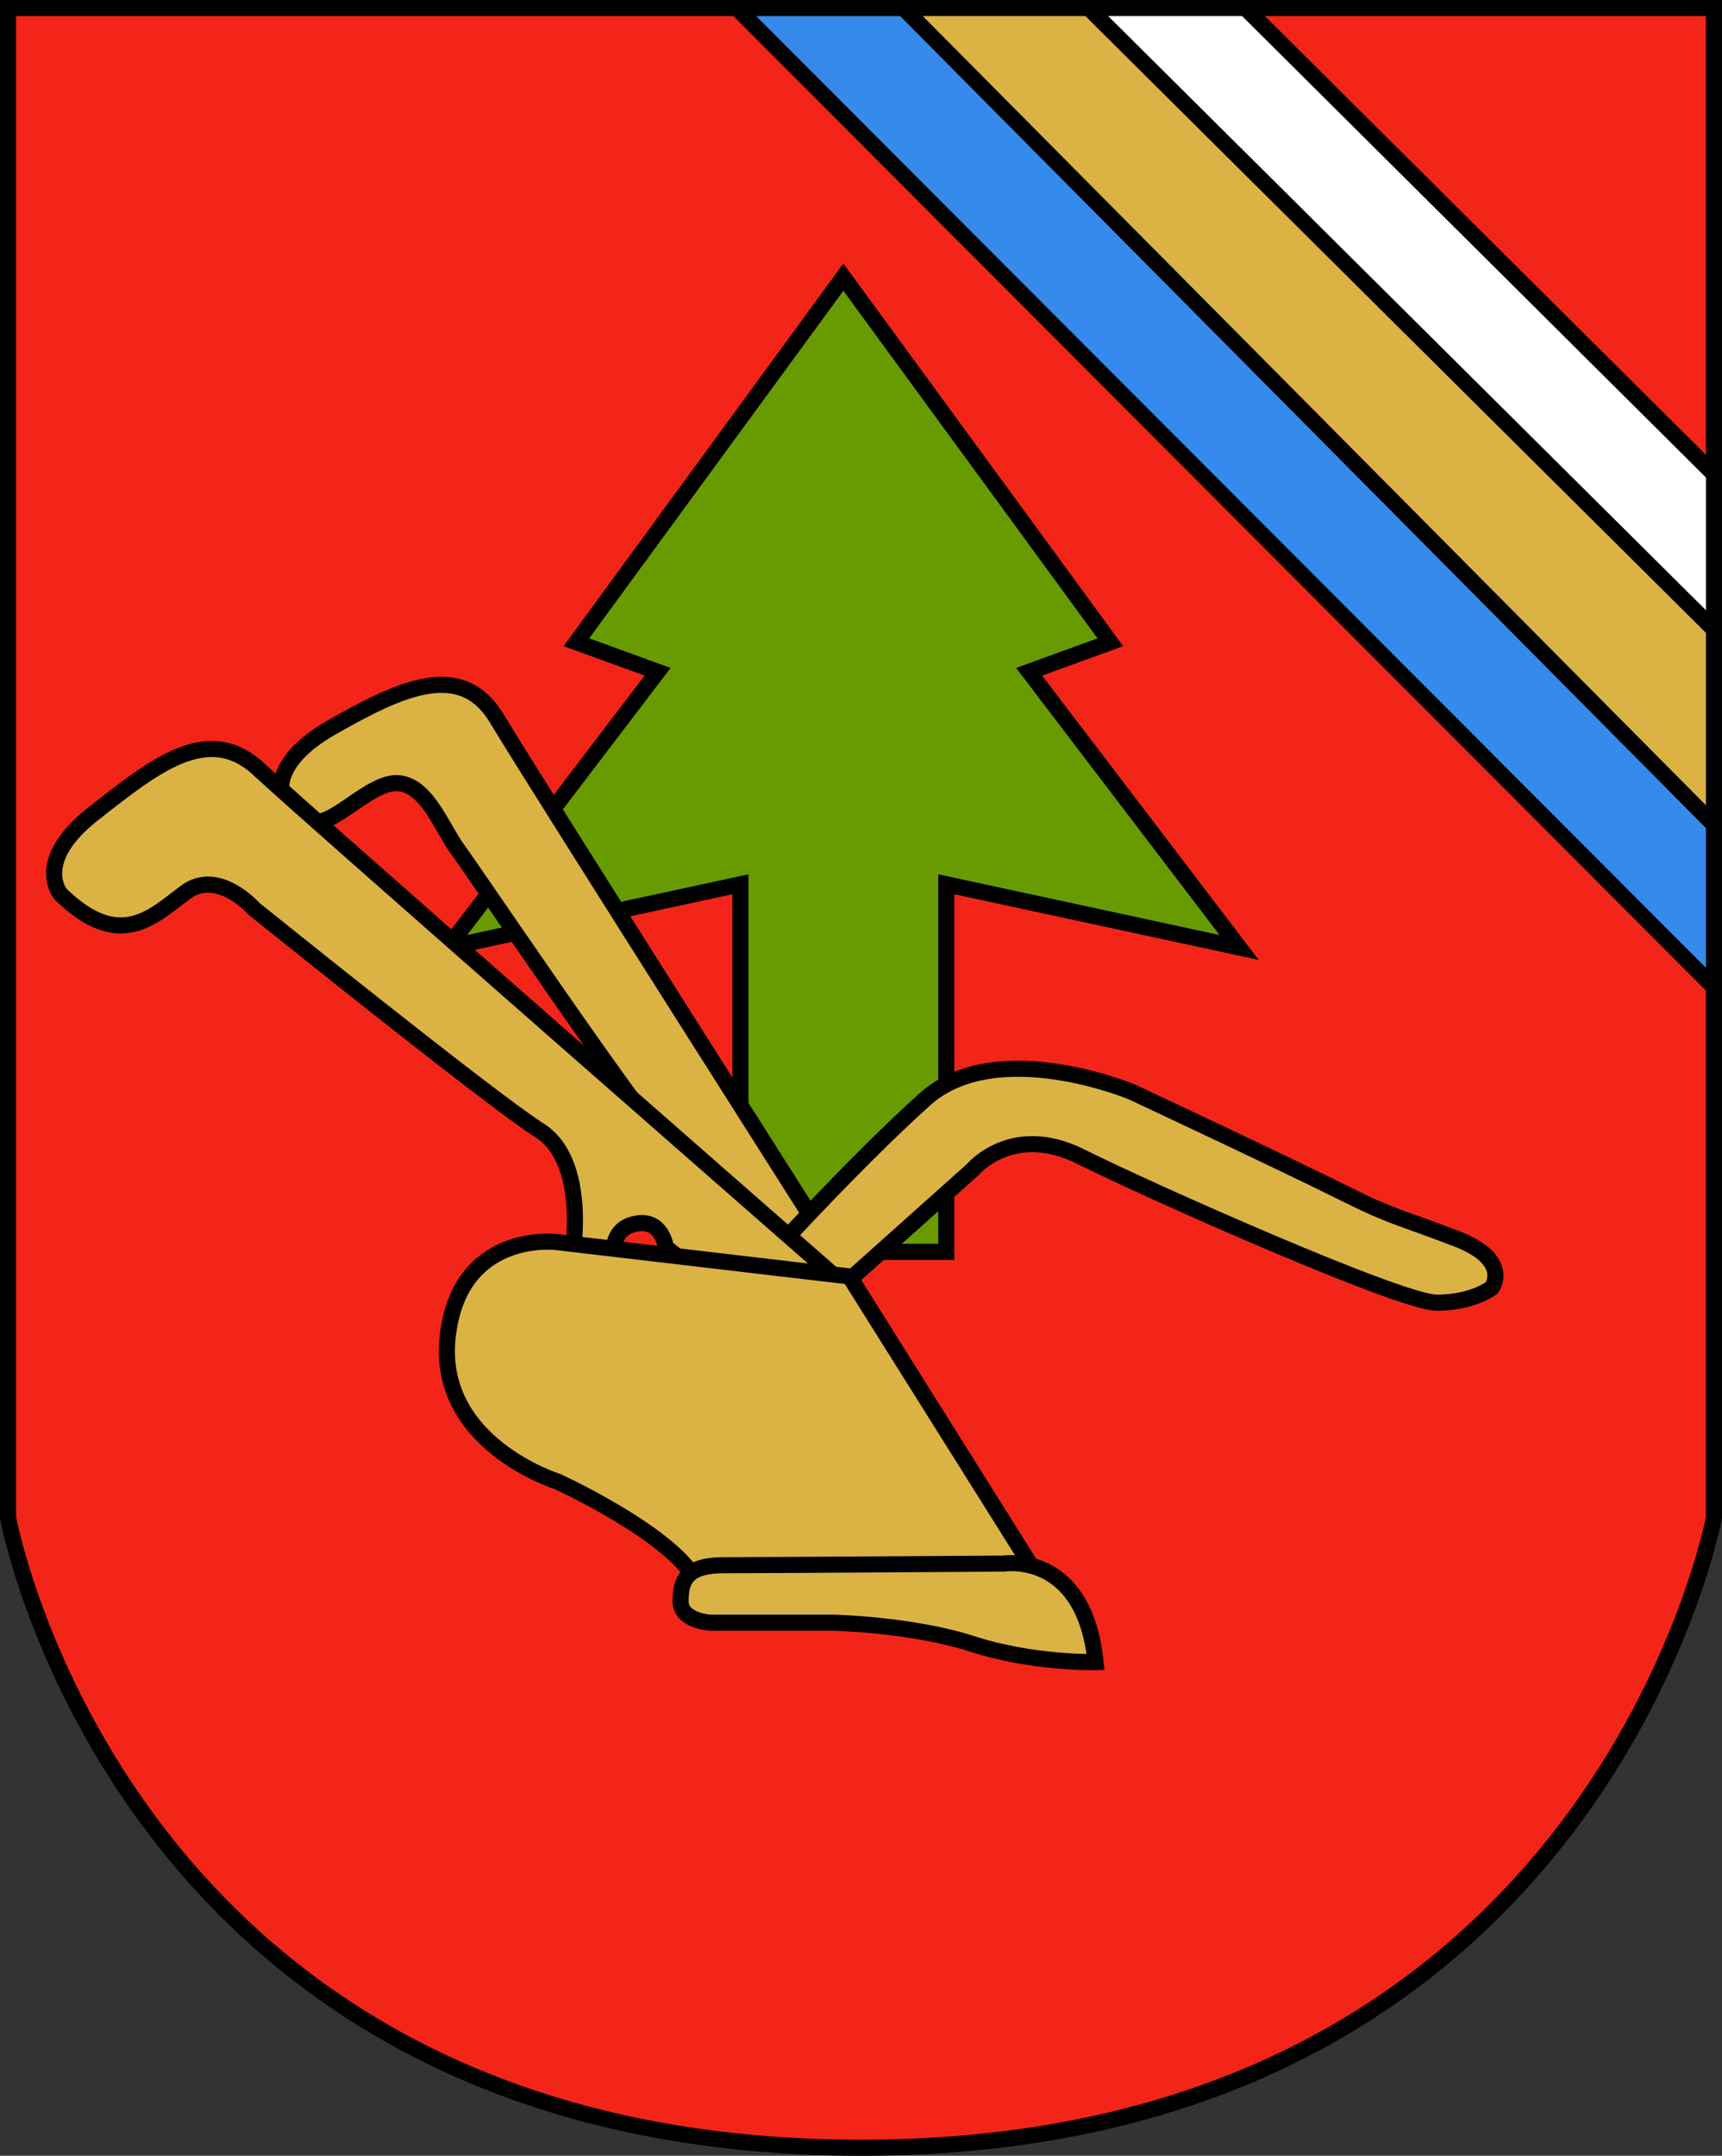
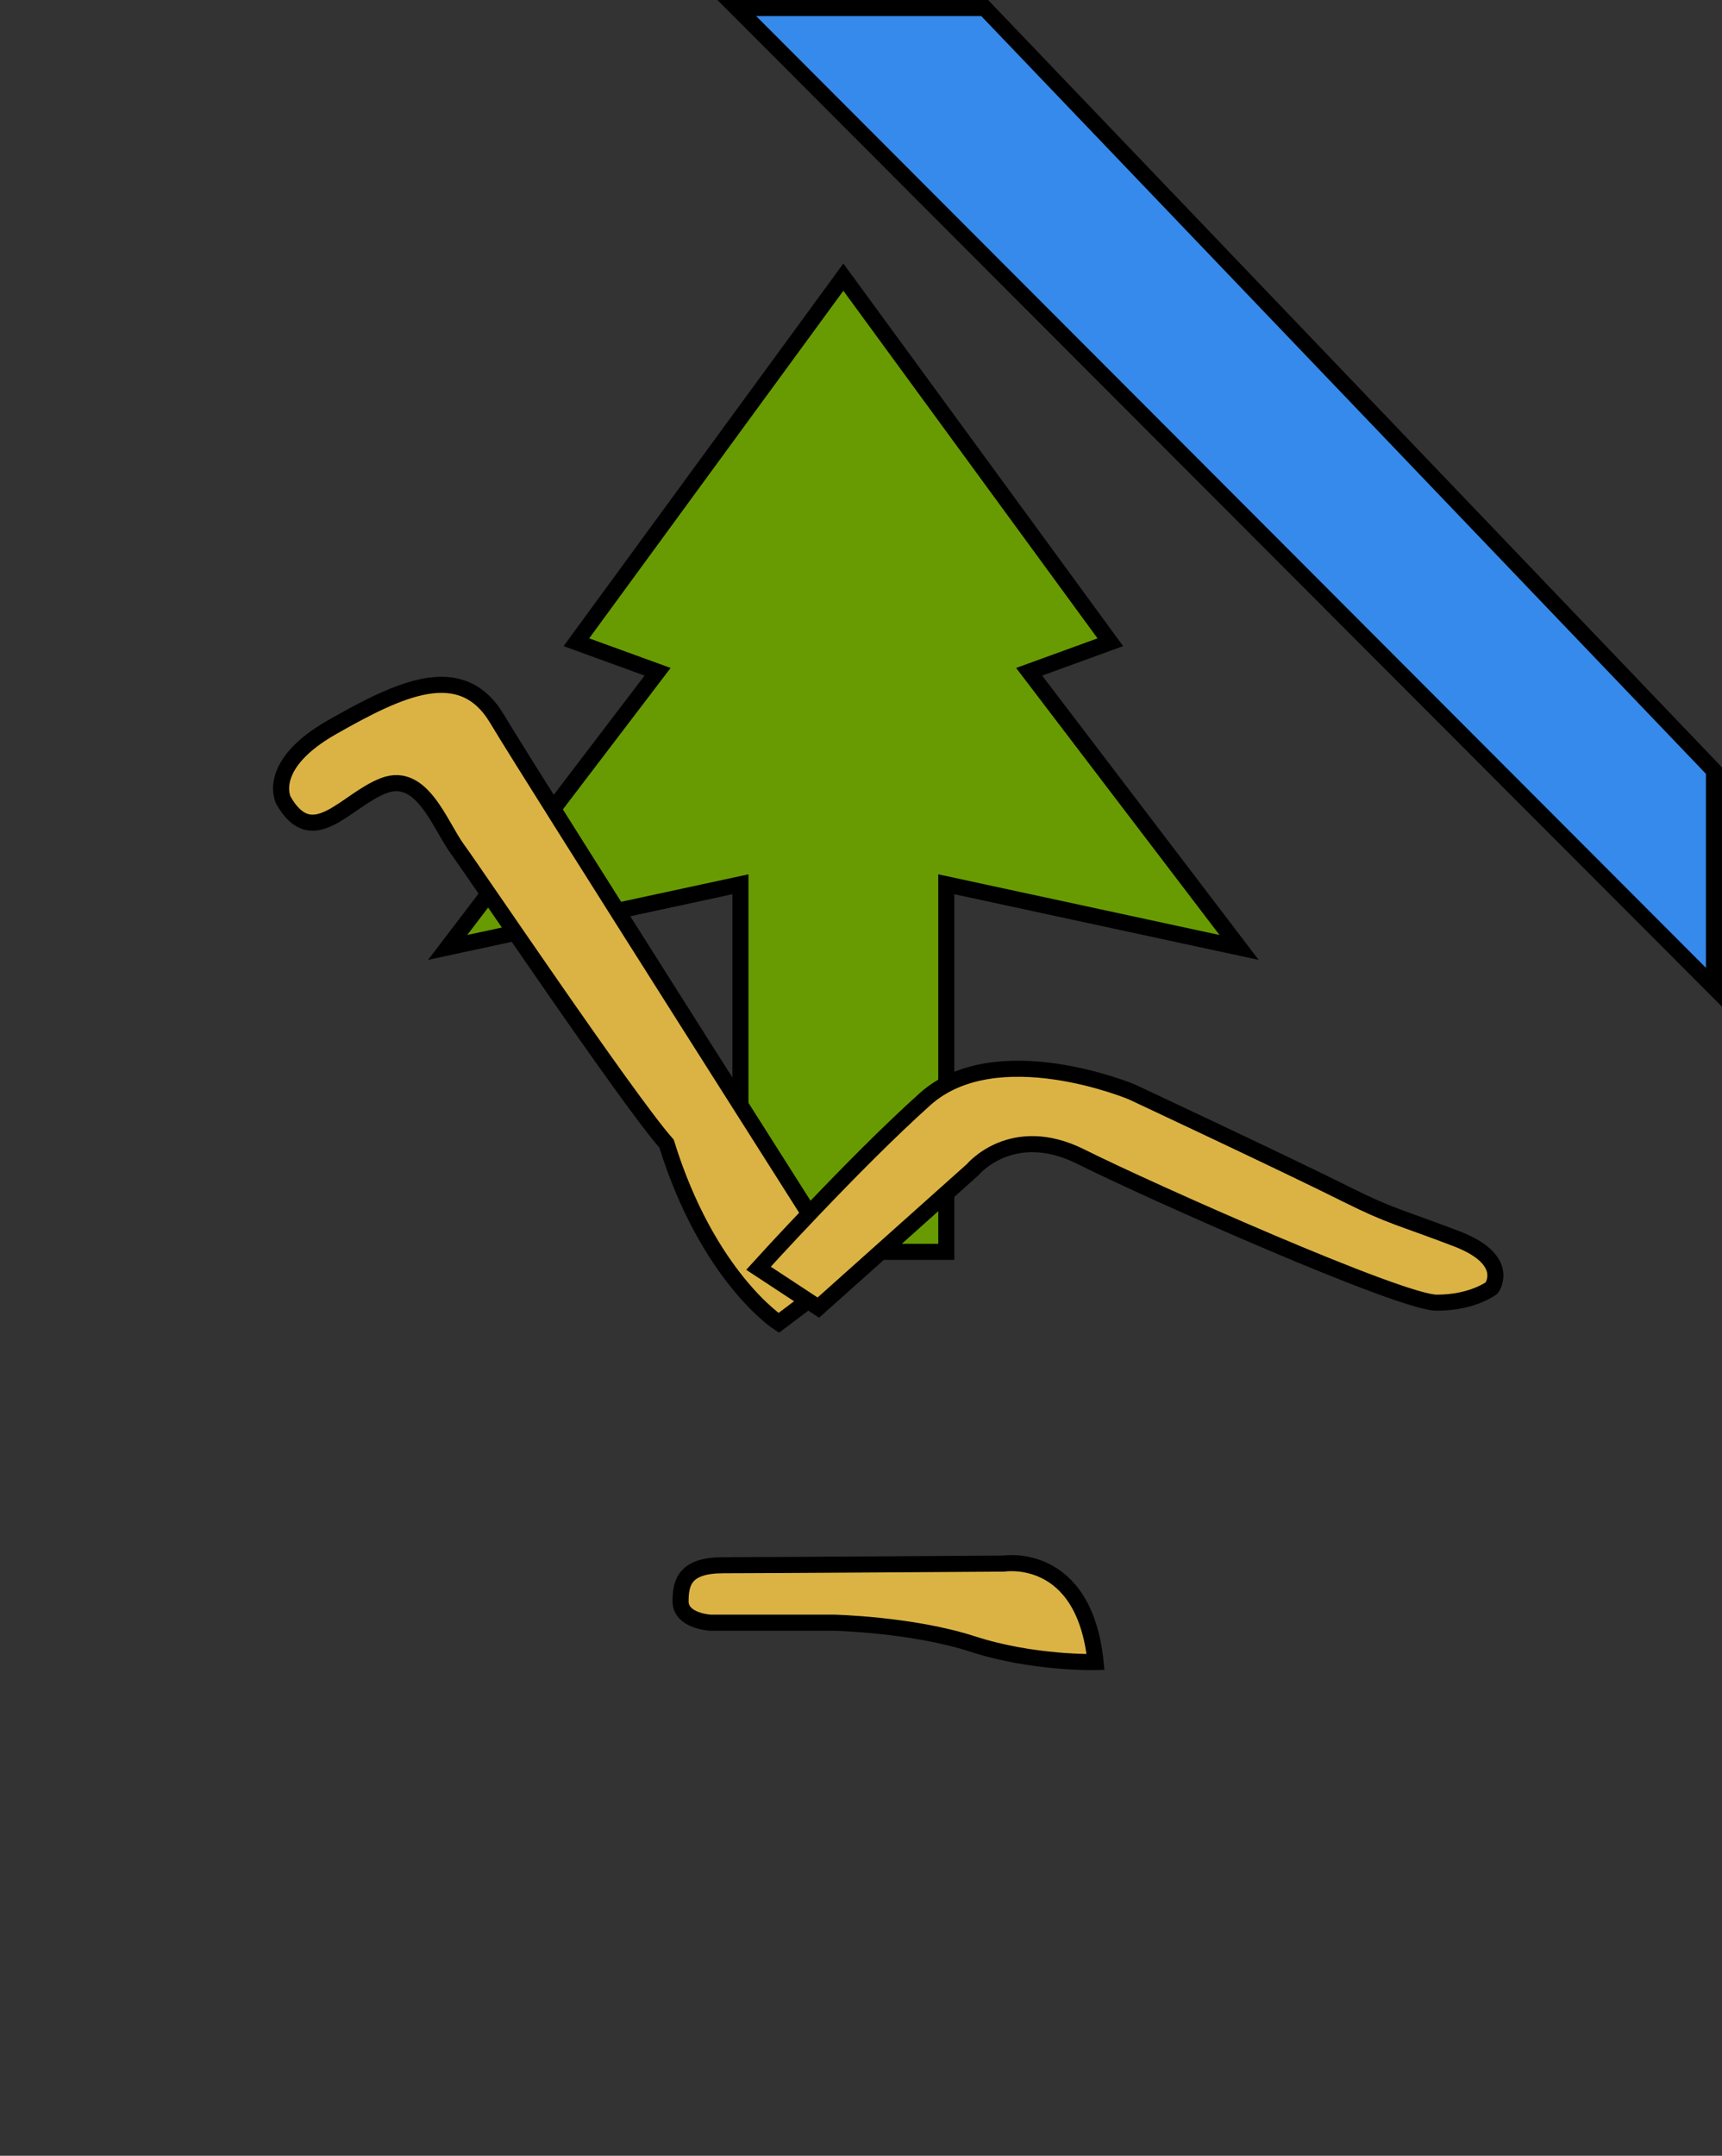
<svg xmlns="http://www.w3.org/2000/svg" xmlns:ns1="http://sodipodi.sourceforge.net/DTD/sodipodi-0.dtd" xmlns:ns2="http://www.inkscape.org/namespaces/inkscape" height="1037.406" width="828.945" id="svg22707" ns1:version="0.32" ns2:version="0.44.1" ns1:docbase="D:\dokumenty\kot\do wiki\upload" ns1:docname="POL gmina Radowo Małe flag.svg" version="1.0">
  <rect width="100%" height="100%" fill="#333333" stroke="none" />
  <defs id="defs22709" />
  <ns1:namedview id="base" pagecolor="#ffffff" bordercolor="#666666" borderopacity="1.0" ns2:pageopacity="0.0" ns2:pageshadow="2" ns2:cx="414.4727" ns2:cy="518.70282" ns2:zoom="0.46847634" ns2:document-units="px" ns2:current-layer="layer1" ns2:window-width="1024" ns2:window-height="682" ns2:window-x="-4" ns2:window-y="-4" />
  <g ns2:groupmode="layer" ns2:label="Warstwa 1" id="layer1" transform="translate(-50.786,-43.148)">
-     <path id="path22758" style="color:black;fill:#f22518;fill-opacity:1;fill-rule:nonzero;stroke:black;stroke-width:7.738;stroke-linecap:butt;stroke-linejoin:miter;marker:none;marker-start:none;marker-mid:none;marker-end:none;stroke-miterlimit:4;stroke-dasharray:none;stroke-dashoffset:0;stroke-opacity:1;visibility:visible;display:inline;overflow:visible" d="M 875.862,47.017 L 54.655,47.017 L 54.655,773.469 C 54.655,773.469 109.928,1076.684 465.258,1076.684 C 819.009,1076.684 875.862,773.469 875.862,773.469 L 875.862,47.017 z " ns1:nodetypes="ccczcc" />
    <path id="path23650" style="color:black;fill:#689b02;fill-opacity:1;fill-rule:nonzero;stroke:black;stroke-width:7.738;stroke-linecap:butt;stroke-linejoin:miter;marker:none;marker-start:none;marker-mid:none;marker-end:none;stroke-miterlimit:4;stroke-dasharray:none;stroke-dashoffset:0;stroke-opacity:1;visibility:visible;display:inline;overflow:visible" d="M 407.221,645.551 L 407.221,468.675 L 266.274,499.076 L 367.345,366.419 L 328.259,352.206 L 456.77,176.515 L 585.281,352.206 L 546.195,366.419 L 647.266,499.076 L 506.319,468.675 L 506.319,645.551 L 407.221,645.551 z " ns1:nodetypes="cccccccccccc" />
    <path id="path23659" d="M 187.185,428.195 C 187.185,428.195 178.435,411.352 210.72,393.032 C 243.561,374.396 272.93,360.35 290.098,389.14 C 307.265,417.929 458.167,655.233 458.167,655.233 L 425.643,679.757 C 425.643,679.757 391.612,657.737 371.647,593.49 C 353.048,572.506 278.693,462.207 271.147,451.998 C 262.514,440.319 254.044,414.181 235.586,421.181 C 217.128,428.18 201.304,453.156 187.185,428.195 z " style="opacity:1;color:black;fill:#dbb344;fill-opacity:1;fill-rule:nonzero;stroke:black;stroke-width:7.738;stroke-linecap:butt;stroke-linejoin:miter;marker:none;marker-start:none;marker-mid:none;marker-end:none;stroke-miterlimit:4;stroke-dasharray:none;stroke-dashoffset:0;stroke-opacity:1;visibility:visible;display:inline;overflow:visible" ns2:transform-center-x="150.19567" ns2:transform-center-y="-163.26754" ns1:nodetypes="csscccssc" />
    <path style="opacity:1;color:black;fill:#dbb344;fill-opacity:1;fill-rule:nonzero;stroke:black;stroke-width:7.738;stroke-linecap:butt;stroke-linejoin:miter;marker:none;marker-start:none;marker-mid:none;marker-end:none;stroke-miterlimit:4;stroke-dasharray:none;stroke-dashoffset:0;stroke-opacity:1;visibility:visible;display:inline;overflow:visible" d="M 444.728,672.398 L 518.953,606.07 C 518.953,606.07 537.904,583.171 571.068,599.753 C 604.232,616.335 725.044,670.029 742.416,670.029 C 759.787,670.029 768.868,662.922 768.868,662.922 C 768.868,662.922 778.738,649.499 751.891,639.234 C 725.044,628.969 720.306,628.574 699.776,618.309 C 669.421,603.131 595.546,568.563 595.546,568.563 C 595.546,568.563 530.402,541.321 496.054,572.116 C 461.705,602.911 415.907,653.447 415.907,653.447 L 444.728,672.398 z " id="path23661" ns1:nodetypes="ccsscsscscc" />
-     <path style="opacity:1;color:black;fill:#dbb344;fill-opacity:1;fill-rule:nonzero;stroke:black;stroke-width:7.738;stroke-linecap:butt;stroke-linejoin:miter;marker:none;marker-start:none;marker-mid:none;marker-end:none;stroke-miterlimit:4;stroke-dasharray:none;stroke-dashoffset:0;stroke-opacity:1;visibility:visible;display:inline;overflow:visible" d="M 79.923,473.413 C 79.923,473.413 66.499,457.621 95.715,434.722 C 124.931,411.823 150.989,390.503 175.467,413.402 C 199.945,436.301 451.835,656.605 451.835,656.605 L 386.296,655.026 L 371.293,643.435 C 371.293,643.435 369.535,628.432 355.322,632.381 C 341.109,636.329 347.426,656.069 347.426,656.069 L 326.285,647.13 C 326.285,647.13 334.181,602.121 310.492,587.119 C 286.804,572.116 173.098,480.52 173.098,480.52 C 173.098,480.52 155.727,460.779 139.934,472.623 C 124.142,484.468 108.349,501.05 79.923,473.413 z " id="path23657" ns1:nodetypes="csscccsccscsc" />
-     <path style="opacity:1;color:black;fill:#dbb344;fill-opacity:1;fill-rule:nonzero;stroke:black;stroke-width:7.738;stroke-linecap:butt;stroke-linejoin:miter;marker:none;marker-start:none;marker-mid:none;marker-end:none;stroke-miterlimit:4;stroke-dasharray:none;stroke-dashoffset:0;stroke-opacity:1;visibility:visible;display:inline;overflow:visible" d="M 548.958,799.527 L 459.731,657.395 L 318.389,640.813 C 318.389,640.813 271.801,635.286 266.274,686.611 C 260.746,737.936 319.178,756.098 319.178,756.098 C 319.178,756.098 386.296,786.893 387.875,810.582 C 389.455,834.27 550.538,800.317 548.958,799.527 z " id="path23663" />
    <path style="opacity:1;color:black;fill:#dbb344;fill-opacity:1;fill-rule:nonzero;stroke:black;stroke-width:7.738;stroke-linecap:butt;stroke-linejoin:miter;marker:none;marker-start:none;marker-mid:none;marker-end:none;stroke-miterlimit:4;stroke-dasharray:none;stroke-dashoffset:0;stroke-opacity:1;visibility:visible;display:inline;overflow:visible" d="M 578.174,842.956 C 578.174,842.956 548.169,843.746 518.953,834.27 C 489.737,824.795 451.835,824.005 451.835,824.005 L 392.613,824.005 C 392.613,824.005 378.4,823.216 378.4,813.74 C 378.4,804.265 380.769,796.369 398.93,796.369 C 417.091,796.369 533.956,795.579 533.956,795.579 C 533.956,795.579 572.647,789.262 578.174,842.956 z " id="path23665" />
    <path ns1:nodetypes="ccccc" d="M 524.798,47.017 L 405.462,47.017 L 875.862,518.23 L 875.862,413.983 L 524.798,47.017 z " style="color:black;fill:#368aeb;fill-opacity:1;fill-rule:nonzero;stroke:black;stroke-width:7.738;stroke-linecap:butt;stroke-linejoin:miter;marker:none;marker-start:none;marker-mid:none;marker-end:none;stroke-miterlimit:4;stroke-dasharray:none;stroke-dashoffset:0;stroke-opacity:1;visibility:visible;display:inline;overflow:visible" id="path27211" />
-     <path ns1:nodetypes="ccccc" d="M 650.307,47.017 L 565.263,47.017 L 875.862,356.372 L 875.862,271.328 L 650.307,47.017 z " style="color:black;fill:white;fill-opacity:1;fill-rule:nonzero;stroke:black;stroke-width:7.738;stroke-linecap:butt;stroke-linejoin:miter;marker:none;marker-start:none;marker-mid:none;marker-end:none;stroke-miterlimit:4;stroke-dasharray:none;stroke-dashoffset:0;stroke-opacity:1;visibility:visible;display:inline;overflow:visible" id="path27207" />
-     <path ns1:nodetypes="ccccc" d="M 574.864,47.017 L 485.705,47.017 L 875.862,440.045 L 875.862,346.084 L 574.864,47.017 z " style="color:black;fill:#dbb344;fill-opacity:1;fill-rule:nonzero;stroke:black;stroke-width:7.738;stroke-linecap:butt;stroke-linejoin:miter;marker:none;marker-start:none;marker-mid:none;marker-end:none;stroke-miterlimit:4;stroke-dasharray:none;stroke-dashoffset:0;stroke-opacity:1;visibility:visible;display:inline;overflow:visible" id="path27209" />
  </g>
</svg>